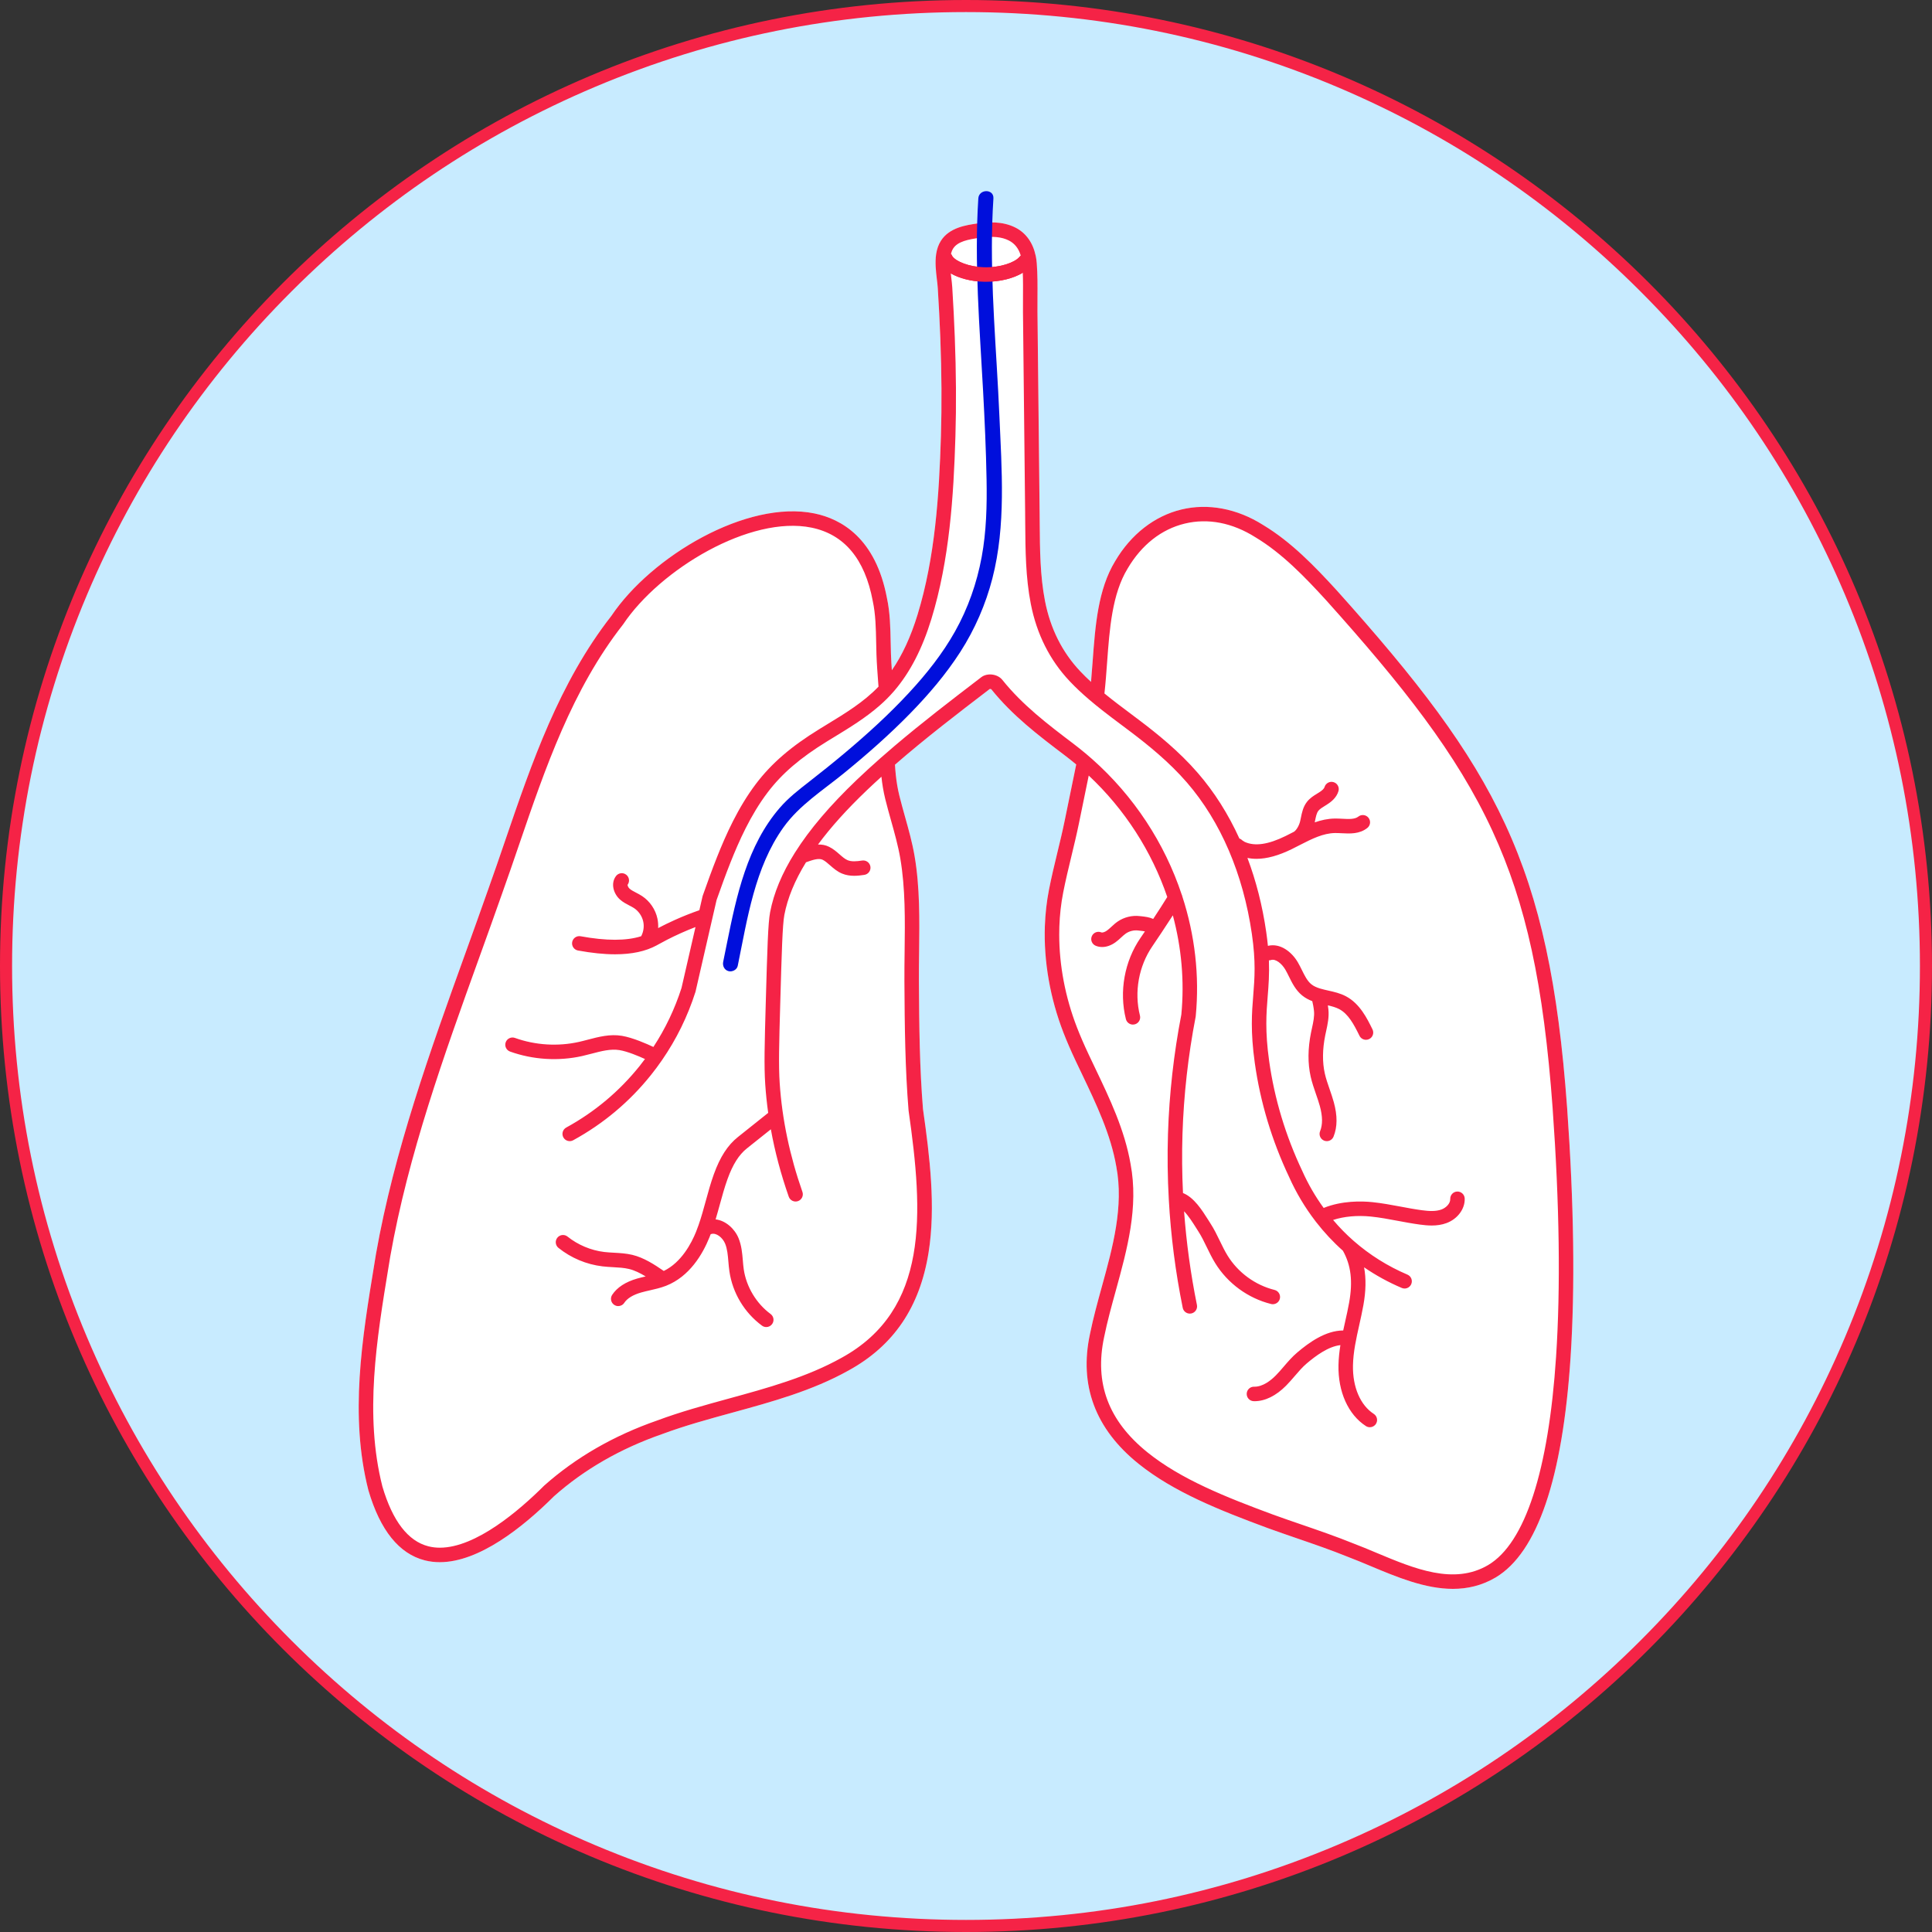
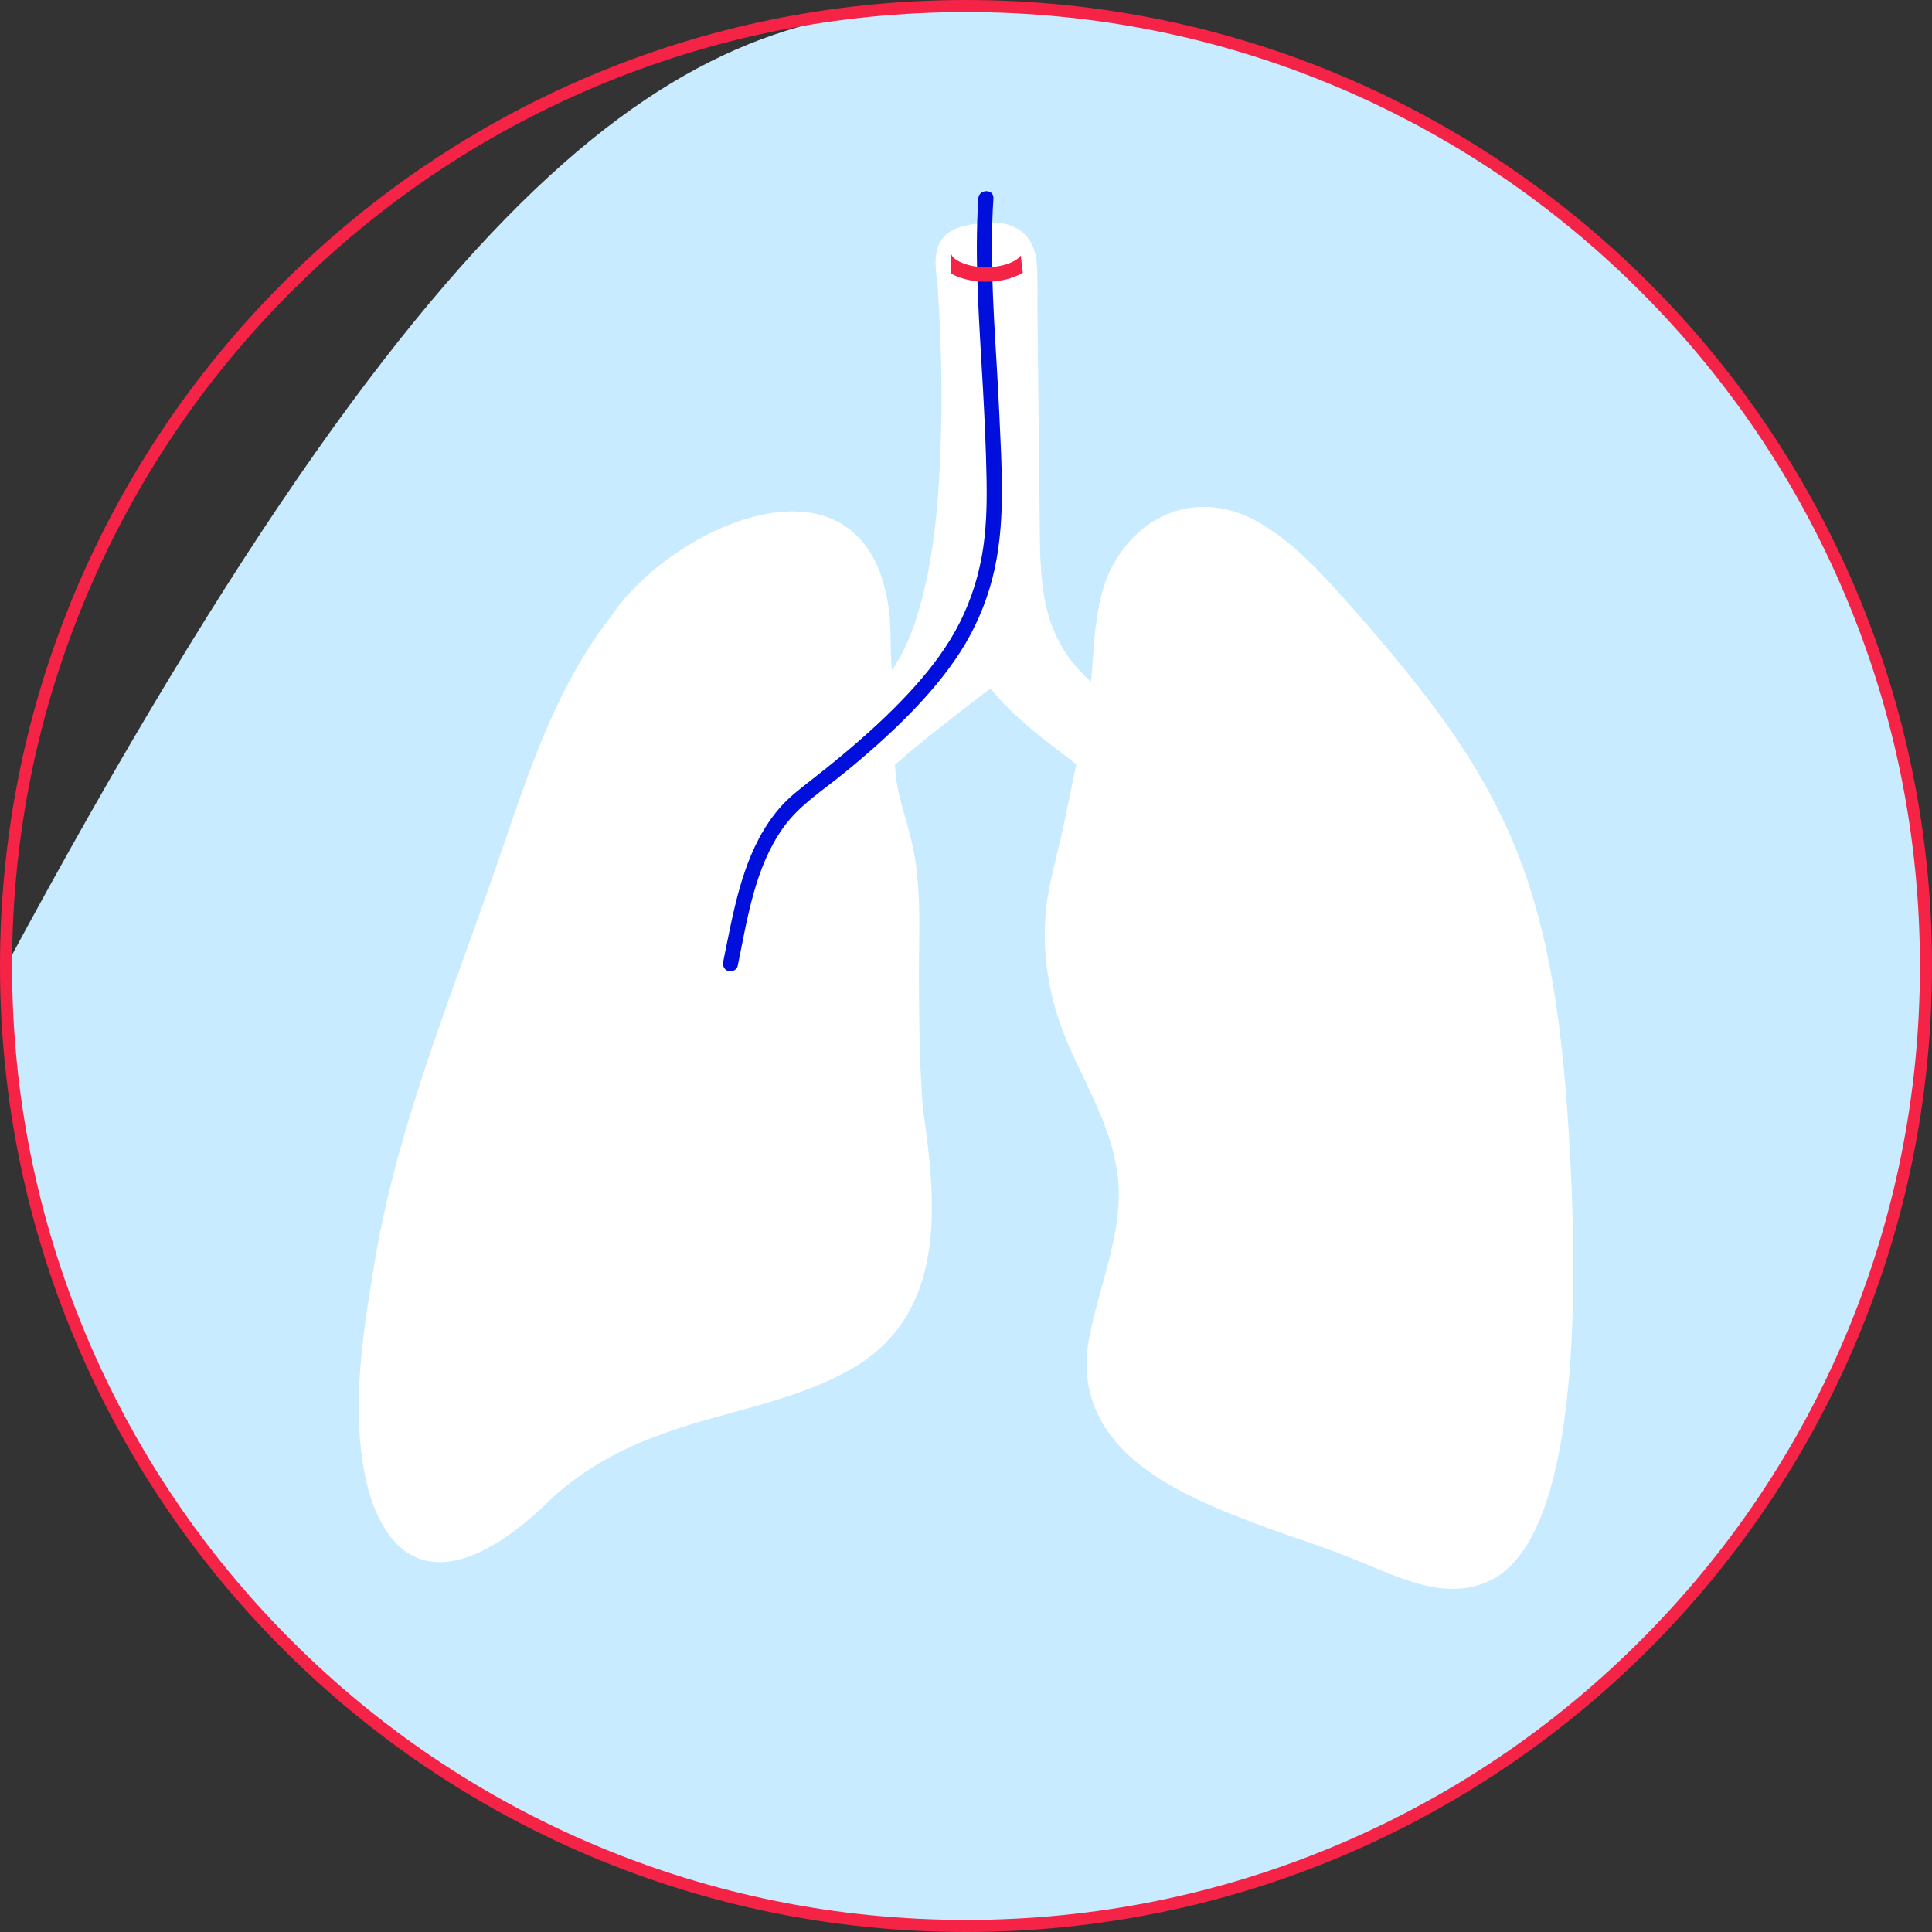
<svg xmlns="http://www.w3.org/2000/svg" version="1.1" viewBox="0 0 640 640">
  <rect x="0" y="0" width="640" height="640" fill="#333333" stroke="none" />
  <defs>
    <style>
      .st0 {
        fill: none;
        stroke: #000;
        stroke-linecap: round;
        stroke-linejoin: round;
        stroke-width: 8px;
      }

      .st1 {
        fill: #231f20;
      }

      .st2 {
        fill: #c8ebff;
      }

      .st3 {
        fill: #f52346;
      }

      .st4 {
        fill: #fff;
      }

      .st5 {
        fill: #000fdc;
      }
    </style>
  </defs>
  <g id="Normal_view01">
    <g>
-       <path class="st2" d="M320,638c-84.941,0-164.798-33.078-224.86-93.14C35.078,484.798,2,404.942,2,320S35.078,155.202,95.14,95.14C155.202,35.078,235.058,2,320,2s164.798,33.078,224.86,93.14c60.062,60.062,93.14,139.918,93.14,224.86s-33.078,164.798-93.14,224.86c-60.062,60.062-139.919,93.14-224.86,93.14Z" />
+       <path class="st2" d="M320,638c-84.941,0-164.798-33.078-224.86-93.14C35.078,484.798,2,404.942,2,320C155.202,35.078,235.058,2,320,2s164.798,33.078,224.86,93.14c60.062,60.062,93.14,139.918,93.14,224.86s-33.078,164.798-93.14,224.86c-60.062,60.062-139.919,93.14-224.86,93.14Z" />
      <path class="st3" d="M320,4c42.661,0,84.045,8.354,123,24.831,37.629,15.916,71.423,38.701,100.446,67.723,29.022,29.022,51.808,62.817,67.723,100.446,16.477,38.955,24.831,80.339,24.831,123,0,42.662-8.354,84.045-24.831,123-15.916,37.629-38.701,71.423-67.723,100.445-29.022,29.022-62.817,51.808-100.446,67.723-38.955,16.477-80.339,24.831-123,24.831s-84.045-8.354-123-24.831c-37.629-15.916-71.423-38.701-100.446-67.723-29.022-29.022-51.808-62.817-67.723-100.445-16.477-38.956-24.831-80.339-24.831-123,0-42.661,8.354-84.045,24.831-123,15.916-37.629,38.701-71.423,67.723-100.446,29.022-29.022,62.817-51.808,100.446-67.723C235.955,12.354,277.338,4,320,4M320-0C143.269-0-0,143.269-0,320-0,496.731,143.269,640,320,640s320-143.269,320-320C640,143.269,496.731-0,320-0h0Z" />
    </g>
    <g>
      <path class="st4" d="M520.267,449.701c-2.64,40.086-10.986,64.596-24.798,72.846-4.608,2.724-9.378,3.786-14.184,3.786-9.222,0-18.576-3.918-27.174-7.518-2.634-1.104-5.124-2.148-7.572-3.072-.018-.006-.036-.012-.06-.024-5.502-2.232-11.262-4.212-16.836-6.126-3.168-1.092-6.45-2.22-9.654-3.384-15.96-5.904-31.23-11.97-42.876-21.348-14.304-11.52-19.704-25.974-16.044-42.966,1.062-5.244,2.532-10.584,3.954-15.75,3.582-12.99,7.284-26.424,4.77-39.696-1.848-10.704-6.66-20.766-11.31-30.498-.732-1.53-1.464-3.06-2.184-4.584-1.602-3.414-2.916-6.45-4.014-9.282-4.434-11.43-6.564-23.634-6.162-35.286.144-4.11.6-8.166,1.362-12.06.804-4.116,1.8-8.25,2.766-12.252.846-3.486,1.716-7.098,2.436-10.614l3.822-18.63c-1.212-1.014-2.448-2.004-3.714-2.964-8.916-6.762-17.34-13.152-24.432-21.972-.126-.06-.36-.096-.492-.078l-.348.27c-10.374,7.938-21.012,16.086-31.05,24.816.132,2.256.348,4.5.732,6.762.192,1.17.432,2.322.702,3.426.576,2.346,1.248,4.728,1.89,7.038,1.176,4.194,2.394,8.526,3.156,12.954,1.788,10.386,1.644,21.24,1.512,31.734-.042,3.252-.084,6.618-.066,9.864.084,15.126.246,28.752,1.356,42.324,2.256,15.774,4.254,32.43,1.848,47.484-2.886,18.096-11.55,30.876-26.496,39.084-11.994,6.708-25.44,10.386-38.442,13.95-7.758,2.124-15.786,4.32-23.31,7.122-13.8,4.794-25.848,11.724-35.844,20.61-10.38,10.338-24.834,21.822-37.83,21.828-1.692,0-3.36-.198-4.992-.612-8.496-2.178-14.766-9.972-18.642-23.172-.006-.03-.018-.06-.024-.09-6.27-24.708-2.076-50.232,1.986-74.91l.54-3.318c6.03-34.164,17.97-67.302,29.52-99.348,2.52-7.002,5.13-14.238,7.632-21.36,1.956-5.442,3.864-11.028,5.712-16.434,8.766-25.626,17.826-52.122,35.1-74.22,13.326-19.83,44.904-38.538,67.284-33.948,8.898,1.83,20.286,8.184,24.018,28.056,1.038,4.788,1.134,9.798,1.23,14.646.024,1.302.054,2.598.096,3.87.06,1.782.168,3.582.294,5.37,3.462-4.998,6.264-11.064,8.514-18.402,5.814-18.948,7.158-39.648,7.746-59.19.306-10.26.24-20.916-.204-32.592-.198-5.19-.48-10.68-.834-16.308-.054-.912-.174-1.926-.306-3-.306-2.574-.66-5.556-.24-8.358,0-.006.006-.012.006-.024.006-.018.006-.036.006-.048,0-.018.006-.042.012-.072.246-1.524.726-2.988,1.572-4.302,2.814-4.386,8.406-5.178,12.102-5.706,3.318-.468,8.232-.84,12.582,1.374,3.456,1.758,5.766,4.986,6.672,9.234.012.048.03.096.036.15.012.06.024.12.036.18.006.012.006.03.012.048.138.708.234,1.44.294,2.196.288,3.744.264,7.554.24,11.232-.012,1.638-.024,3.336-.006,4.986l.714,66.588c.012,1.176.024,2.352.03,3.534.066,8.484.126,17.256,1.758,25.584,1.782,9.114,5.7,16.926,11.652,23.226,1.146,1.218,2.346,2.394,3.588,3.528.198-2.196.366-4.452.534-6.762.858-11.736,1.74-23.868,7.476-33.258,5.22-8.856,13.014-14.934,21.924-17.082,8.85-2.142,18.456-.318,27.066,5.124,9.348,5.616,17.184,13.782,24.402,21.666,52.98,59.082,70.41,90.408,76.302,171.276l.006.066c2.274,31.848,2.658,59.694,1.14,82.788Z" />
      <path class="st0" d="M303.471,217.593" />
      <path d="M391.675,297.001c-.072-.222-.138-.438-.216-.654.108.204.18.426.216.654Z" />
      <path d="M435.925,404.749c-.084-.096-.168-.198-.228-.306.072.102.15.198.228.306Z" />
-       <path class="st3" d="M519.127,366.913l-.006-.066c-5.892-80.868-23.322-112.194-76.302-171.276-7.218-7.884-15.054-16.05-24.402-21.666-8.61-5.442-18.216-7.266-27.066-5.124-8.91,2.148-16.704,8.226-21.924,17.082-5.736,9.39-6.618,21.522-7.476,33.258-.168,2.31-.336,4.566-.534,6.762-1.242-1.134-2.442-2.31-3.588-3.528-5.952-6.3-9.87-14.112-11.652-23.226-1.632-8.328-1.692-17.1-1.758-25.584-.006-1.182-.018-2.358-.03-3.534l-.714-66.588c-.018-1.65-.006-3.348.006-4.986.024-3.678.048-7.488-.24-11.232-.06-.756-.156-1.488-.294-2.196-.006-.018-.006-.036-.012-.048-.012-.06-.024-.12-.036-.18-.006-.054-.024-.102-.036-.15-.906-4.248-3.216-7.476-6.672-9.234-4.35-2.214-9.264-1.842-12.582-1.374-3.696.528-9.288,1.32-12.102,5.706-.846,1.314-1.326,2.778-1.572,4.302-.006.03-.012.054-.012.072,0,.012,0,.03-.006.048,0,.012-.006.018-.006.024-.42,2.802-.066,5.784.24,8.358.132,1.074.252,2.088.306,3.0.354,5.628.636,11.118.834,16.308.444,11.676.51,22.332.204,32.592-.588,19.542-1.932,40.242-7.746,59.19-2.25,7.338-5.052,13.404-8.514,18.402-.126-1.788-.234-3.588-.294-5.37-.042-1.272-.072-2.568-.096-3.87-.096-4.848-.192-9.858-1.23-14.646-3.732-19.872-15.12-26.226-24.018-28.056-22.38-4.59-53.958,14.118-67.284,33.948-17.274,22.098-26.334,48.594-35.1,74.22-1.848,5.406-3.756,10.992-5.712,16.434-2.502,7.122-5.112,14.358-7.632,21.36-11.55,32.046-23.49,65.184-29.52,99.348l-.54,3.318c-4.062,24.678-8.256,50.202-1.986,74.91.006.03.018.06.024.09,3.876,13.2,10.146,20.994,18.642,23.172,1.632.414,3.3.612,4.992.612,12.996-.006,27.45-11.49,37.83-21.828,9.996-8.886,22.044-15.816,35.844-20.61,7.524-2.802,15.552-4.998,23.31-7.122,13.002-3.564,26.448-7.242,38.442-13.95,14.946-8.208,23.61-20.988,26.496-39.084,2.406-15.054.408-31.71-1.848-47.484-1.11-13.572-1.272-27.198-1.356-42.324-.018-3.246.024-6.612.066-9.864.132-10.494.276-21.348-1.512-31.734-.762-4.428-1.98-8.76-3.156-12.954-.642-2.31-1.314-4.692-1.89-7.038-.27-1.104-.51-2.256-.702-3.426-.384-2.262-.6-4.506-.732-6.762,10.038-8.73,20.676-16.878,31.05-24.816l.348-.27c.132-.018.366.018.492.078,7.092,8.82,15.516,15.21,24.432,21.972,1.266.96,2.502,1.95,3.714,2.964l-3.822,18.63c-.72,3.516-1.59,7.128-2.436,10.614-.966,4.002-1.962,8.136-2.766,12.252-.762,3.894-1.218,7.95-1.362,12.06-.402,11.652,1.728,23.856,6.162,35.286,1.098,2.832,2.412,5.868,4.014,9.282.72,1.524,1.452,3.054,2.184,4.584,4.65,9.732,9.462,19.794,11.31,30.498,2.514,13.272-1.188,26.706-4.77,39.696-1.422,5.166-2.892,10.506-3.954,15.75-3.66,16.992,1.74,31.446,16.044,42.966,11.646,9.378,26.916,15.444,42.876,21.348,3.204,1.164,6.486,2.292,9.654,3.384,5.574,1.914,11.334,3.894,16.836,6.126.024.012.042.018.06.024,2.448.924,4.938,1.968,7.572,3.072,8.598,3.6,17.952,7.518,27.174,7.518,4.806,0,9.576-1.062,14.184-3.786,13.812-8.25,22.158-32.76,24.798-72.846,1.518-23.094,1.134-50.94-1.14-82.788ZM315.745,82.321c1.506-2.34,4.992-3.012,8.736-3.54,4.308-.612,7.314-.336,9.732.894,1.92.978,3.234,2.646,3.924,4.974l-.588.63c-1.566,1.686-6.15,3.402-11.568,3.252-5.052-.138-9.252-1.92-10.464-3.594l-.492-.888c.162-.636.396-1.218.72-1.728ZM515.473,449.383c-2.49,37.884-10.26,61.752-22.458,69.036-11.37,6.726-24.426,1.254-37.05-4.032-2.664-1.122-5.19-2.178-7.704-3.126-5.616-2.274-11.43-4.272-17.058-6.21-3.15-1.08-6.408-2.202-9.564-3.348-15.552-5.754-30.438-11.658-41.514-20.58-12.954-10.434-17.652-22.938-14.358-38.25,1.032-5.106,2.484-10.368,3.888-15.45,3.72-13.524,7.572-27.504,4.86-41.832-1.956-11.316-6.912-21.684-11.706-31.71-.726-1.518-1.452-3.036-2.166-4.56-1.554-3.306-2.826-6.24-3.882-8.97-3.87-9.972-5.88-20.556-5.88-30.762,0-.882.012-1.758.042-2.628.132-3.852.558-7.656,1.272-11.298.786-4.014,1.77-8.094,2.724-12.048.852-3.528,1.734-7.176,2.472-10.776l3.264-15.924c11.976,11.214,20.874,25.134,26.016,40.224-1.086,1.794-2.904,4.608-4.656,7.266-1.326-.594-2.724-.744-3.936-.882l-.534-.054c-2.538-.3-5.202.36-7.314,1.812-.792.546-1.446,1.152-2.082,1.74-.492.45-.96.882-1.428,1.218-.726.534-1.518.78-1.92.618-1.23-.504-2.634.078-3.138,1.308-.504,1.224.084,2.628,1.308,3.132.672.276,1.392.414,2.13.414,1.458,0,3-.54,4.44-1.584.696-.504,1.29-1.05,1.866-1.584.534-.492,1.038-.96,1.548-1.308,1.164-.798,2.634-1.164,4.032-1.002l.564.066c.684.072,1.248.138,1.716.24-.582.864-1.08,1.602-1.44,2.124-5.34,7.74-7.152,17.808-4.86,26.928.276,1.092,1.254,1.818,2.328,1.818.192,0,.39-.024.588-.072,1.284-.324,2.064-1.632,1.74-2.916-1.962-7.8-.408-16.41,4.158-23.034,1.32-1.92,4.338-6.444,6.738-10.17,2.862,10.662,3.876,21.786,2.814,32.874-2.514,12.99-4.002,26.262-4.422,39.45-.228,7.26-.144,14.538.27,21.81.666,12.036,2.214,24.036,4.614,35.88.234,1.14,1.23,1.92,2.352,1.92.156,0,.318-.012.48-.048,1.296-.258,2.136-1.53,1.872-2.826-2.076-10.254-3.498-20.622-4.26-31.026,1.494,1.548,2.916,3.798,3.924,5.4.27.426.528.84.774,1.218,1.068,1.644,1.926,3.42,2.838,5.304.852,1.752,1.728,3.564,2.802,5.298,4.128,6.678,10.86,11.598,18.48,13.494.192.054.39.072.582.072,1.074,0,2.052-.726,2.328-1.818.318-1.284-.462-2.586-1.752-2.91-6.408-1.596-12.084-5.742-15.558-11.364-.942-1.524-1.728-3.144-2.562-4.866-.936-1.932-1.902-3.93-3.132-5.82-.234-.366-.48-.756-.738-1.17-2.034-3.216-4.698-7.44-8.346-8.88-.318-6.504-.372-13.02-.168-19.518.414-12.972,1.878-26.028,4.35-38.802.018-.072.03-.15.036-.222,1.308-13.434-.288-26.922-4.416-39.648,0-.006-.006-.012-.006-.018-.072-.222-.138-.438-.216-.654q0-.006-.006-.012c0-.006-.006-.012-.006-.018-5.646-17.004-15.834-32.616-29.67-44.868-1.356-1.206-2.754-2.376-4.182-3.51-.63-.504-1.26-.996-1.902-1.482-8.7-6.6-16.914-12.834-23.652-21.234-1.59-1.986-4.992-2.412-6.99-.882l-.45.348c-9.408,7.2-19.032,14.574-28.278,22.422-1.59,1.35-3.168,2.718-4.734,4.098-2.628,2.316-5.208,4.68-7.74,7.092-8.862,8.46-15.672,16.452-20.496,24.12-.006.006-.012.018-.018.024-.006.006-.012.006-.006.012-.006.012-.018.024-.024.036-4.278,6.804-6.984,13.332-8.196,19.692-.69,3.63-.924,11.886-1.44,30.006-.39,13.83-.588,20.778-.174,27.012.21,3.138.54,6.288.978,9.45-2.22,1.776-7.326,5.856-10.032,8.004-3.372,2.676-5.898,6.588-7.962,12.306-1.062,2.94-1.89,5.958-2.688,8.88-.762,2.778-1.488,5.43-2.394,8.01-.264.756-.54,1.5-.84,2.244-1.494,3.69-4.812,10.098-10.674,12.924-3.114-2.142-6.612-4.422-10.428-5.334-2.046-.486-4.074-.594-6.036-.708-1.14-.06-2.214-.12-3.27-.246-4.386-.528-8.7-2.34-12.15-5.1-1.032-.828-2.544-.66-3.372.378-.828,1.032-.66,2.544.378,3.372,4.194,3.354,9.234,5.472,14.568,6.114,1.212.144,2.412.21,3.576.276,1.836.102,3.564.198,5.196.588,1.842.432,3.72,1.368,5.538,2.472-.924.216-1.872.438-2.826.708-3.858,1.116-6.636,2.928-8.268,5.394-.726,1.11-.426,2.598.684,3.324.408.27.864.402,1.32.402.78,0,1.542-.378,2.004-1.08.978-1.482,2.862-2.64,5.592-3.426.954-.276,1.932-.498,2.964-.732,1.662-.378,3.384-.768,5.082-1.416.018-.006.03-.012.042-.012.078-.03.156-.06.234-.09,7.71-3.06,12.03-10.398,14.298-16.008.138-.342.27-.678.396-1.026.06-.024.12-.048.18-.078,1.68-.546,3.81,1.2,4.62,3.174.726,1.764.9,3.81,1.08,5.97.09,1.05.18,2.13.342,3.216,1.038,7.146,4.974,13.704,10.788,17.982.426.318.924.468,1.422.468.738,0,1.464-.336,1.932-.978.786-1.068.558-2.568-.51-3.354-4.716-3.474-8.04-9.012-8.886-14.808-.138-.942-.216-1.908-.3-2.928-.21-2.43-.42-4.944-1.428-7.398-1.29-3.114-4.26-5.82-7.59-6.204.486-1.614.93-3.228,1.368-4.818.774-2.832,1.578-5.76,2.574-8.52,1.746-4.848,3.786-8.082,6.426-10.176,2.04-1.62,5.43-4.326,7.932-6.324,1.344,7.446,3.33,14.904,5.928,22.32.438,1.248,1.812,1.908,3.06,1.47,1.248-.438,1.908-1.812,1.47-3.06-4.2-11.958-6.732-24.054-7.524-35.946-.402-6.006-.21-12.87.18-26.58.474-16.74.738-25.962,1.356-29.214,1.068-5.592,3.438-11.382,7.17-17.436l.072-.03c2.028-.72,4.122-1.458,5.46-.804.81.402,1.596,1.092,2.43,1.824,1.11.972,2.364,2.07,3.984,2.742,1.32.546,2.67.738,4.02.738,1.14,0,2.268-.138,3.366-.306,1.314-.204,2.208-1.428,2.01-2.742-.204-1.308-1.428-2.202-2.742-2.004-1.974.306-3.552.402-4.812-.12-.894-.372-1.752-1.122-2.658-1.92-.984-.858-2.1-1.836-3.48-2.514-1.212-.6-2.454-.792-3.672-.75,4.224-5.736,9.612-11.712,16.188-17.988,1.584-1.512,3.192-3.006,4.824-4.476.126,1.188.282,2.382.486,3.576.216,1.284.474,2.556.774,3.774.594,2.418,1.278,4.842,1.932,7.188,1.146,4.074,2.328,8.292,3.048,12.468,1.71,9.954,1.572,20.58,1.44,30.864-.042,3.276-.084,6.66-.066,9.954.084,15.228.246,28.944,1.374,42.708l.012.084c0,.042.006.084.012.12,4.86,33.984,6.822,65.808-22.212,81.75-11.502,6.432-24.66,10.032-37.386,13.518-7.866,2.154-15.996,4.38-23.67,7.242-14.376,4.992-26.976,12.252-37.458,21.576-.036.03-.066.066-.096.096-8.016,7.992-22.458,20.478-34.476,20.478-1.302,0-2.58-.15-3.816-.468-6.732-1.722-11.856-8.394-15.216-19.83-6.012-23.724-1.902-48.726,2.076-72.906l.54-3.294c5.952-33.726,17.82-66.672,29.304-98.526,2.526-7.008,5.136-14.256,7.638-21.378,1.962-5.46,3.876-11.07,5.73-16.488,8.646-25.278,17.58-51.414,34.392-72.882.036-.048.072-.096.108-.144,12.198-18.216,42.102-36.156,62.376-31.992,10.854,2.232,17.676,10.392,20.274,24.27,0,.018.006.042.012.066.942,4.344,1.038,9.126,1.128,13.758.03,1.326.054,2.64.096,3.942.108,3.102.342,6.216.57,9.234.036.462.072.93.108,1.398-4.914,5.124-10.962,8.808-17.322,12.678-.714.438-1.434.876-2.148,1.314-9.462,5.808-15.96,11.4-21.078,18.144-6.066,7.998-10.092,17.16-12.918,24.252-1.68,4.218-3.21,8.478-4.752,12.834-.03.09-.054.174-.078.264l-1.05,4.578c-2.712.942-5.406,2.01-8.04,3.192-2.274,1.014-4.17,1.968-5.61,2.73.054-1.05-.024-2.106-.24-3.138-.648-3.036-2.502-5.76-5.088-7.47-.672-.444-1.35-.798-1.998-1.134-.81-.42-1.572-.816-2.124-1.296-.528-.474-.726-1.152-.678-1.308.792-1.062.576-2.568-.486-3.36-1.056-.798-2.562-.582-3.36.48-1.86,2.484-.774,5.91,1.35,7.782.99.876,2.106,1.452,3.084,1.962.57.294,1.104.57,1.566.876,1.524,1.008,2.658,2.676,3.036,4.464.348,1.608.09,3.378-.684,4.836-4.866,1.56-11.592,1.566-20.064.012-1.308-.24-2.556.624-2.796,1.932-.234,1.302.624,2.55,1.932,2.79,4.548.834,8.628,1.254,12.27,1.254,5.568,0,10.11-.978,13.74-2.934.15-.078.342-.186.576-.318,1.26-.696,3.888-2.148,7.536-3.78,1.578-.708,3.18-1.374,4.794-1.992l-4.626,20.16c-2.232,6.954-5.352,13.506-9.318,19.56-1.986-.942-6.804-3.09-10.446-3.69-3.93-.648-7.65.33-11.25,1.272-1.026.27-1.998.528-2.97.744-6.954,1.56-14.484,1.092-21.192-1.32-1.242-.444-2.622.198-3.066,1.446-.45,1.248.198,2.622,1.446,3.072,7.554,2.712,16.026,3.24,23.856,1.488,1.062-.24,2.124-.516,3.15-.786,3.252-.852,6.324-1.662,9.246-1.182,2.67.438,6.348,1.998,8.436,2.952-.564.774-1.152,1.536-1.758,2.292-6.708,8.376-14.886,15.24-24.324,20.406-1.164.636-1.59,2.094-.954,3.258.642,1.164,2.1,1.59,3.258.954,9.996-5.472,18.666-12.744,25.764-21.618,1.278-1.596,2.49-3.228,3.642-4.902,4.782-6.924,8.502-14.496,11.082-22.584.018-.06.036-.126.054-.192l5.628-24.516,1.326-5.76c1.512-4.266,3.006-8.436,4.638-12.528,2.718-6.81,6.564-15.594,12.288-23.136,4.734-6.246,10.83-11.472,19.764-16.95.708-.438,1.422-.87,2.13-1.302,5.19-3.162,10.506-6.402,15.216-10.53,1.596-1.398,3.12-2.904,4.542-4.536.132-.144.252-.288.378-.432,5.202-6.114,9.192-13.872,12.21-23.706,5.982-19.494,7.356-40.578,7.956-60.456.312-10.368.24-21.138-.21-32.922-.198-5.226-.48-10.752-.834-16.428-.066-1.038-.198-2.118-.33-3.264-.054-.456-.114-.924-.162-1.392,2.826,1.614,6.726,2.646,10.89,2.76.258.006.522.012.78.012,4.65,0,9.138-1.134,12.18-2.994.108,2.676.09,5.4.072,8.058-.012,1.662-.024,3.378-.006,5.064l.714,66.234v.354c.012,1.17.024,2.346.03,3.516.066,8.706.132,17.712,1.848,26.478,1.962,10.014,6.288,18.624,12.87,25.596,2.034,2.154,4.194,4.164,6.432,6.072,1.41,1.212,2.85,2.376,4.302,3.522,2.166,1.704,4.362,3.348,6.534,4.974,1.014.756,2.028,1.518,3.036,2.28,5.514,4.176,12.606,9.852,18.558,16.74,11.172,12.93,18.606,30.264,21.498,50.13,1.338,9.222.912,14.592.462,20.274-.474,5.898-.96,11.994.51,22.488,1.818,12.978,5.658,25.716,11.388,37.818,2.298,5.142,5.208,10.026,8.628,14.484-.006.006,0,.006.012.012.072.102.15.198.228.306.006.012.018.018.024.03,2.682,3.456,5.67,6.666,8.904,9.534,2.694,4.812,3.324,10.128,2.07,17.166-.378,2.106-.858,4.26-1.326,6.342-.216.966-.432,1.938-.642,2.916-5.868.012-11.388,4.044-15.174,7.248-1.716,1.446-3.138,3.102-4.512,4.704-.894,1.044-1.734,2.028-2.646,2.946-1.692,1.71-4.284,3.732-7.074,3.732-.054,0-.108-.006-.168-.006-1.302,0-2.37,1.044-2.394,2.352-.03,1.326,1.02,2.424,2.346,2.448.072.006.144.006.216.006,3.522,0,7.146-1.782,10.488-5.154,1.026-1.038,1.968-2.136,2.88-3.198,1.308-1.524,2.544-2.97,3.96-4.164,2.958-2.502,7.116-5.616,11.148-6.06-.348,2.178-.594,4.386-.636,6.63-.174,8.838,3.222,16.386,9.084,20.184.402.258.858.384,1.302.384.786,0,1.56-.39,2.016-1.098.72-1.11.402-2.598-.708-3.318-4.458-2.886-7.038-8.892-6.894-16.062.09-4.464,1.062-8.826,2.094-13.446.474-2.13.966-4.338,1.362-6.54.834-4.644.918-8.754.228-12.51,3.906,2.676,8.076,4.962,12.48,6.834.306.132.624.192.936.192.93,0,1.818-.552,2.208-1.464.522-1.218-.048-2.628-1.272-3.144-6.51-2.772-12.492-6.522-17.784-11.148-.036-.03-.066-.066-.102-.09-2.406-2.112-4.656-4.41-6.732-6.87,3.612-1.176,8.004-1.584,12.492-1.128,2.97.3,6.006.87,8.94,1.422,2.376.444,4.83.906,7.296,1.236,1.284.174,2.61.312,3.942.312,1.644,0,3.306-.21,4.926-.816,3.654-1.362,6.12-4.704,6-8.124-.048-1.326-1.158-2.352-2.484-2.316-1.32.048-2.358,1.158-2.31,2.484.054,1.524-1.446,2.922-2.886,3.456-1.944.726-4.296.546-6.552.246-2.34-.312-4.734-.762-7.05-1.2-3.03-.564-6.168-1.152-9.336-1.476-3.522-.36-10.026-.528-16.104,1.926-2.766-3.792-5.136-7.896-7.062-12.204-5.55-11.712-9.246-23.982-10.998-36.474-1.398-9.978-.93-15.81-.48-21.444.288-3.582.576-7.248.402-11.898.234,0,.462-.036.696-.108,1.584-.498,3.636,1.278,4.758,3.204.414.714.792,1.476,1.194,2.286,1.038,2.112,2.22,4.506,4.35,6.24,1.044.852,2.19,1.446,3.366,1.896.192.798.432,1.944.564,3.21.192,1.794-.222,3.708-.666,5.736-.108.486-.216.972-.312,1.458-1.068,5.28-1.11,10.2-.114,14.61.444,1.986,1.104,3.882,1.734,5.712.48,1.374.93,2.676,1.296,4.002.942,3.438.972,6.168.09,8.346-.498,1.224.096,2.628,1.326,3.126.294.114.6.174.9.174.948,0,1.848-.564,2.226-1.5,1.29-3.192,1.32-6.924.084-11.418-.408-1.476-.906-2.91-1.386-4.302-.618-1.782-1.2-3.468-1.59-5.19-.84-3.75-.792-7.992.138-12.612.096-.456.198-.918.294-1.38.504-2.31,1.026-4.704.756-7.272-.048-.456-.108-.894-.174-1.314,1.374.318,2.658.672,3.756,1.248,2.982,1.584,4.806,4.938,6.714,8.826.414.852,1.272,1.344,2.154,1.344.36,0,.72-.078,1.056-.246,1.194-.582,1.686-2.016,1.098-3.21-1.758-3.594-4.176-8.514-8.772-10.95-1.914-1.02-3.936-1.47-5.892-1.908-.882-.198-1.752-.396-2.562-.636-.06-.024-.12-.036-.18-.054-1.092-.336-2.076-.762-2.868-1.41-1.32-1.08-2.178-2.814-3.084-4.65-.42-.846-.852-1.722-1.35-2.58-2.04-3.504-5.868-6.48-9.93-5.478-.144-1.452-.33-3-.57-4.656-1.254-8.658-3.348-16.86-6.216-24.474.96.204,1.962.3,3.006.3,3.444,0,7.332-1.08,11.736-3.24.822-.402,1.638-.828,2.46-1.248.066-.036.138-.072.204-.102.012-.006.024-.012.036-.018.024-.012.048-.024.066-.036,3.888-1.992,7.578-3.834,11.484-3.9.696-.012,1.434.03,2.22.066,2.766.144,5.898.312,8.496-1.74,1.044-.822,1.224-2.328.402-3.372-.822-1.038-2.334-1.218-3.372-.396-1.182.93-3.168.828-5.28.714-.828-.042-1.686-.084-2.544-.072-2.328.036-4.512.534-6.618,1.266.042-.204.084-.414.126-.624.258-1.26.492-2.454,1.068-3.198.462-.6,1.284-1.104,2.148-1.632.222-.138.444-.27.654-.408,1.344-.846,3.204-2.238,3.864-4.488.372-1.272-.354-2.604-1.626-2.976s-2.61.354-2.982,1.626c-.15.522-.744,1.104-1.818,1.782-.198.126-.396.246-.594.366-1.152.702-2.448,1.5-3.45,2.802-1.254,1.638-1.632,3.516-1.968,5.178-.078.408-.162.81-.258,1.206-.342,1.44-1.224,2.928-2.022,3.462-.054.03-.108.066-.162.09-.09.042-.174.09-.264.132-.798.408-1.59.822-2.388,1.212-5.76,2.826-10.188,3.462-13.536,1.938-.294-.174-.612-.384-.774-.498-.276-.294-.612-.51-.984-.63-3.666-8.07-8.268-15.354-13.728-21.66-6.246-7.23-13.59-13.11-19.29-17.424-1.014-.774-2.034-1.536-3.06-2.304-2.874-2.154-5.796-4.338-8.622-6.654.372-3.294.624-6.714.882-10.248.816-11.16,1.656-22.704,6.804-31.14,4.638-7.866,11.19-13.014,18.93-14.886,7.686-1.854,15.768-.294,23.424,4.548,8.85,5.31,16.404,13.2,23.364,20.802,25.242,28.146,43.266,50.754,55.134,76.47,11.166,24.204,16.944,50.844,19.944,91.95v.066c2.262,31.608,2.64,59.232,1.134,82.104Z" />
    </g>
    <path class="st5" d="M324.081,65.729c-1.361,21.282.436,42.56,1.581,63.807.525,9.737.973,19.499,1.149,29.249.155,8.596-.051,17.26-1.619,25.735-1.597,8.63-4.527,16.993-8.825,24.653-4.168,7.428-9.508,14.124-15.286,20.355-6.543,7.057-13.675,13.555-21.038,19.743-3.926,3.299-7.926,6.51-11.974,9.659-3.456,2.688-6.844,5.313-9.725,8.635-10.823,12.48-14.357,29.149-17.535,44.897-.414,2.054-.825,4.108-1.246,6.16-.271,1.321.383,2.701,1.746,3.075,1.236.34,2.803-.417,3.075-1.746,3.204-15.642,5.63-32.556,15.136-45.864,5.261-7.365,13.097-12.291,20.018-17.937,7.626-6.222,15.041-12.731,21.923-19.774,6.148-6.293,11.922-13.049,16.684-20.463,4.787-7.454,8.384-15.722,10.595-24.299,4.538-17.599,3.086-36.092,2.314-54.046-.914-21.262-3-42.508-2.353-63.811.081-2.678.208-5.354.379-8.028.205-3.213-4.795-3.201-5,0h0Z" />
    <path class="st3" d="M314.959,90.571c2.826,1.614,6.726,2.646,10.89,2.76.258.006.522.012.78.012,4.65,0,9.138-1.134,12.18-2.994l-.672-5.7-.588.63c-1.566,1.686-6.15,3.402-11.568,3.252-5.052-.138-9.252-1.92-10.464-3.594l-.492-.888-.066,6.522Z" />
  </g>
  <g id="Hover_view">
    <path class="st1" d="M-1223.997-817.498c3.217,0,3.223-5,0-5-3.217,0-3.223,5,0,5h0Z" />
  </g>
</svg>